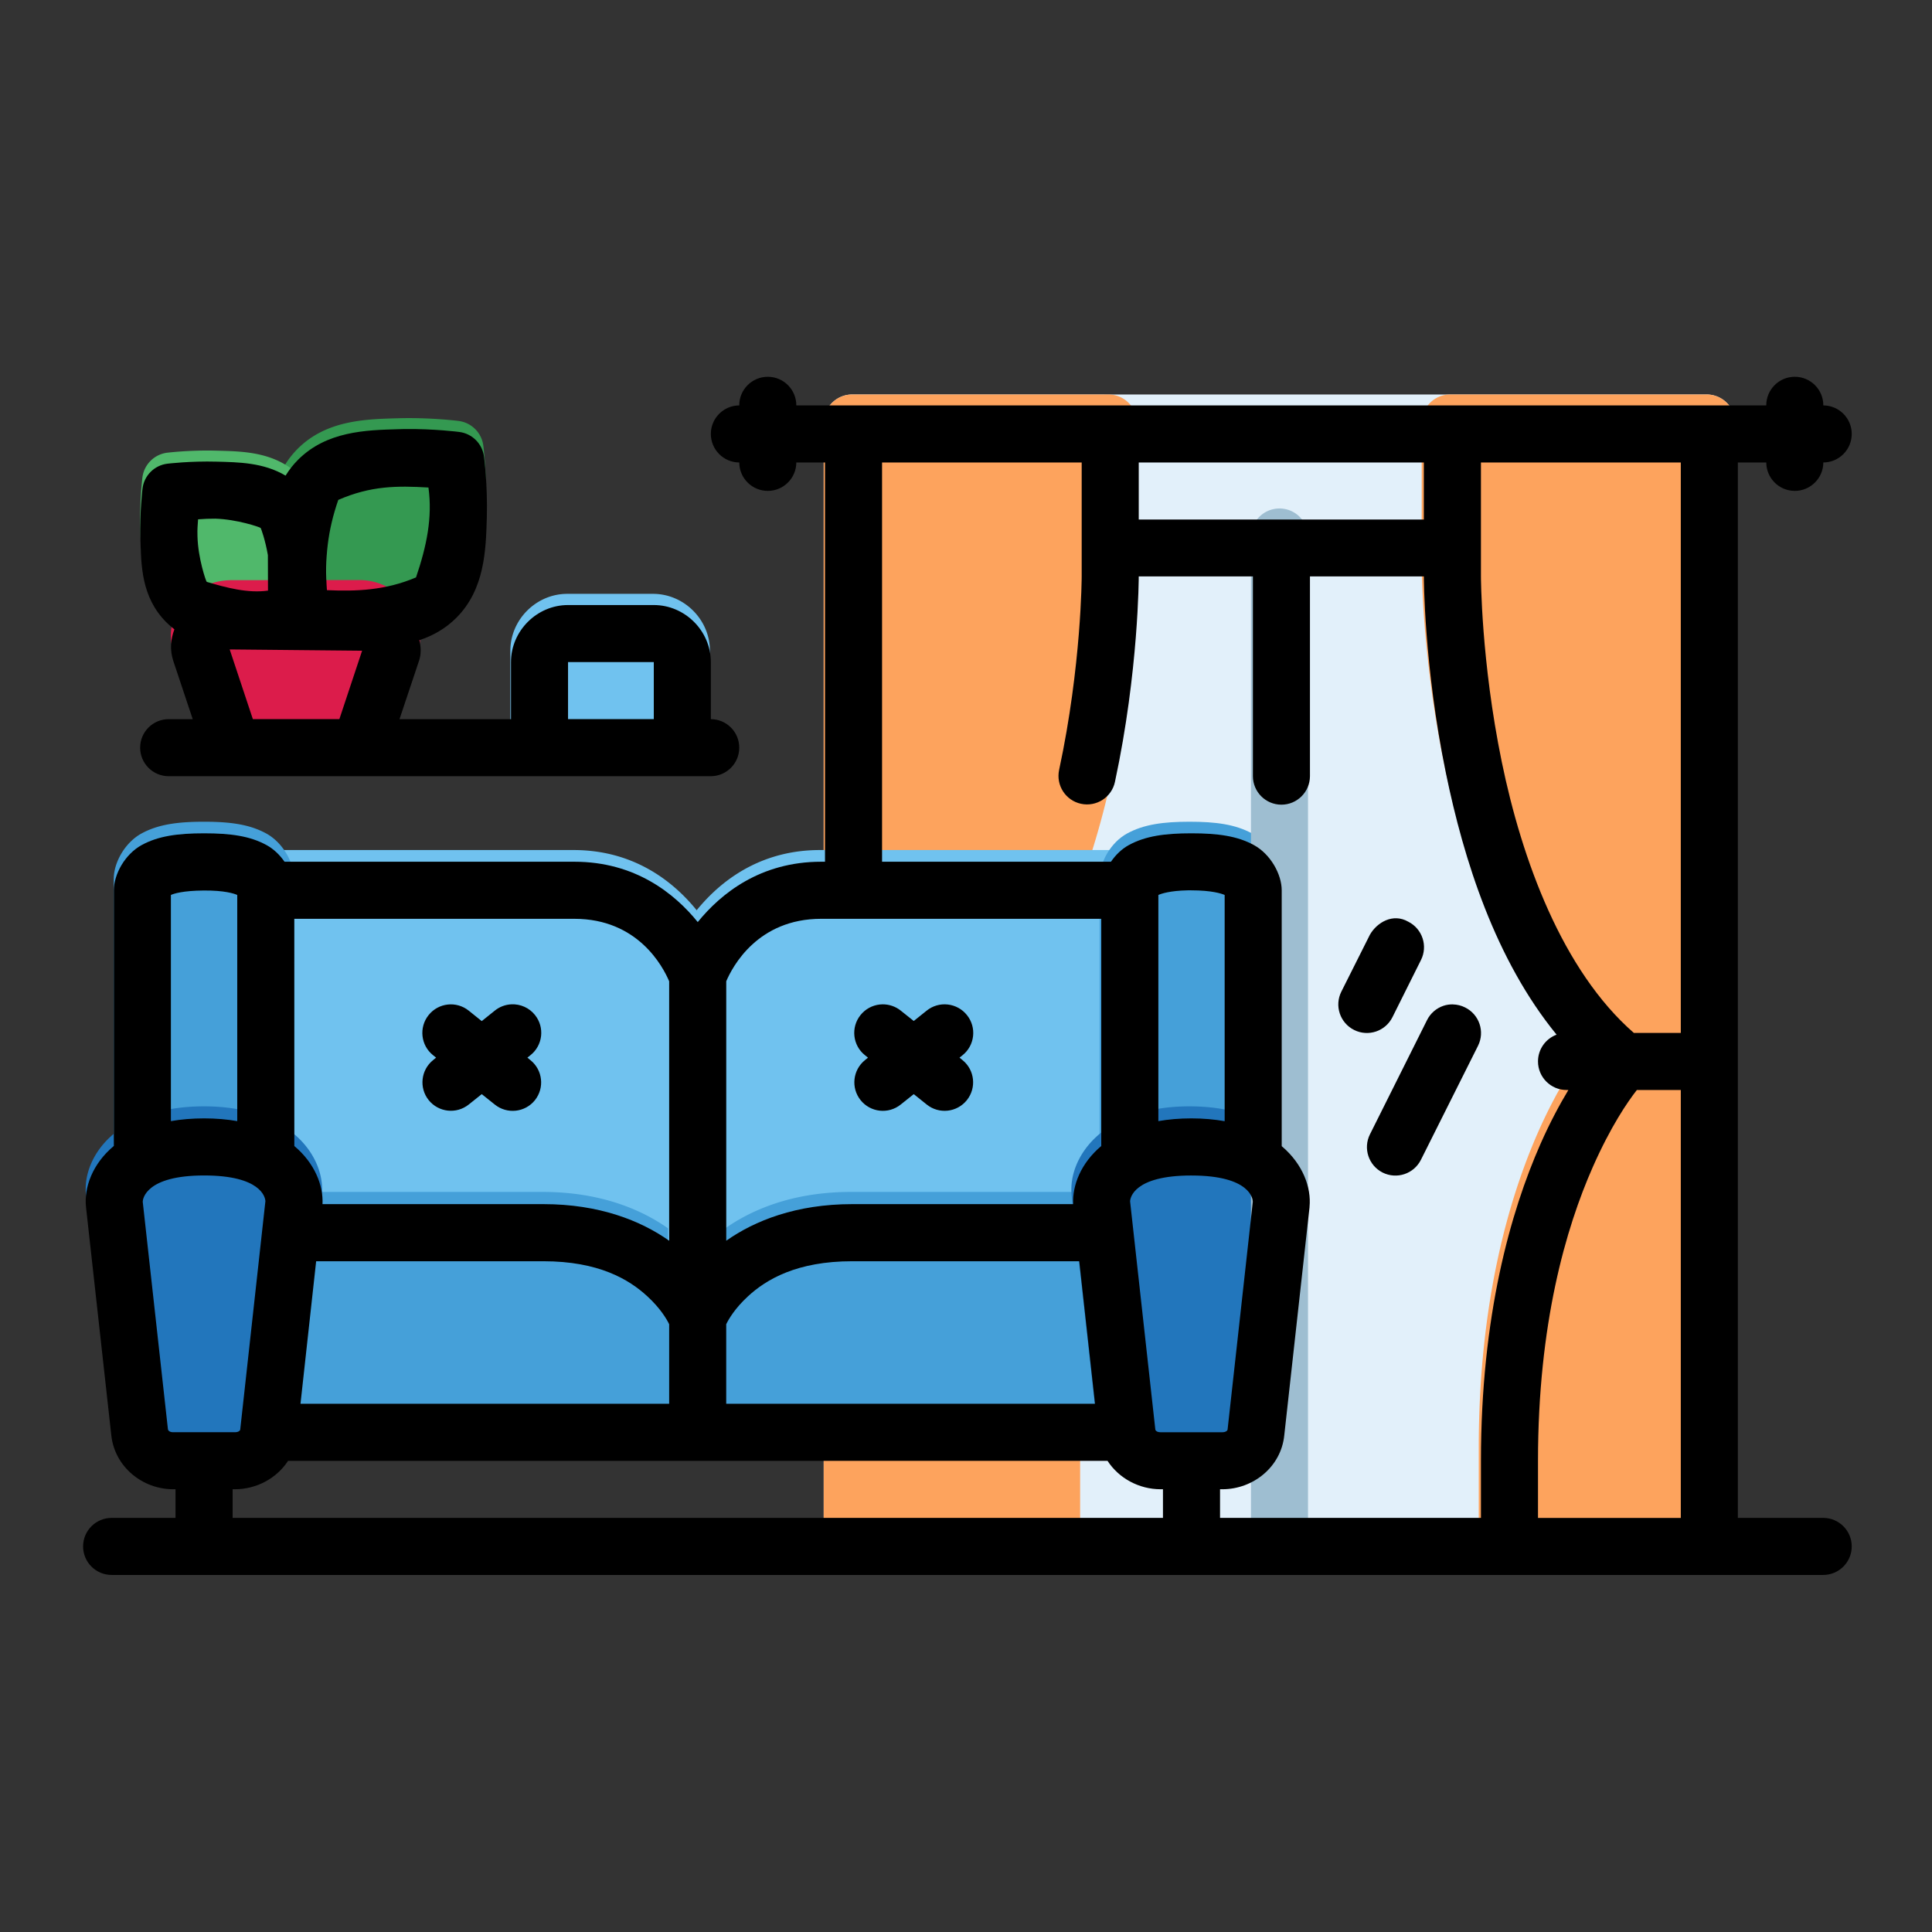
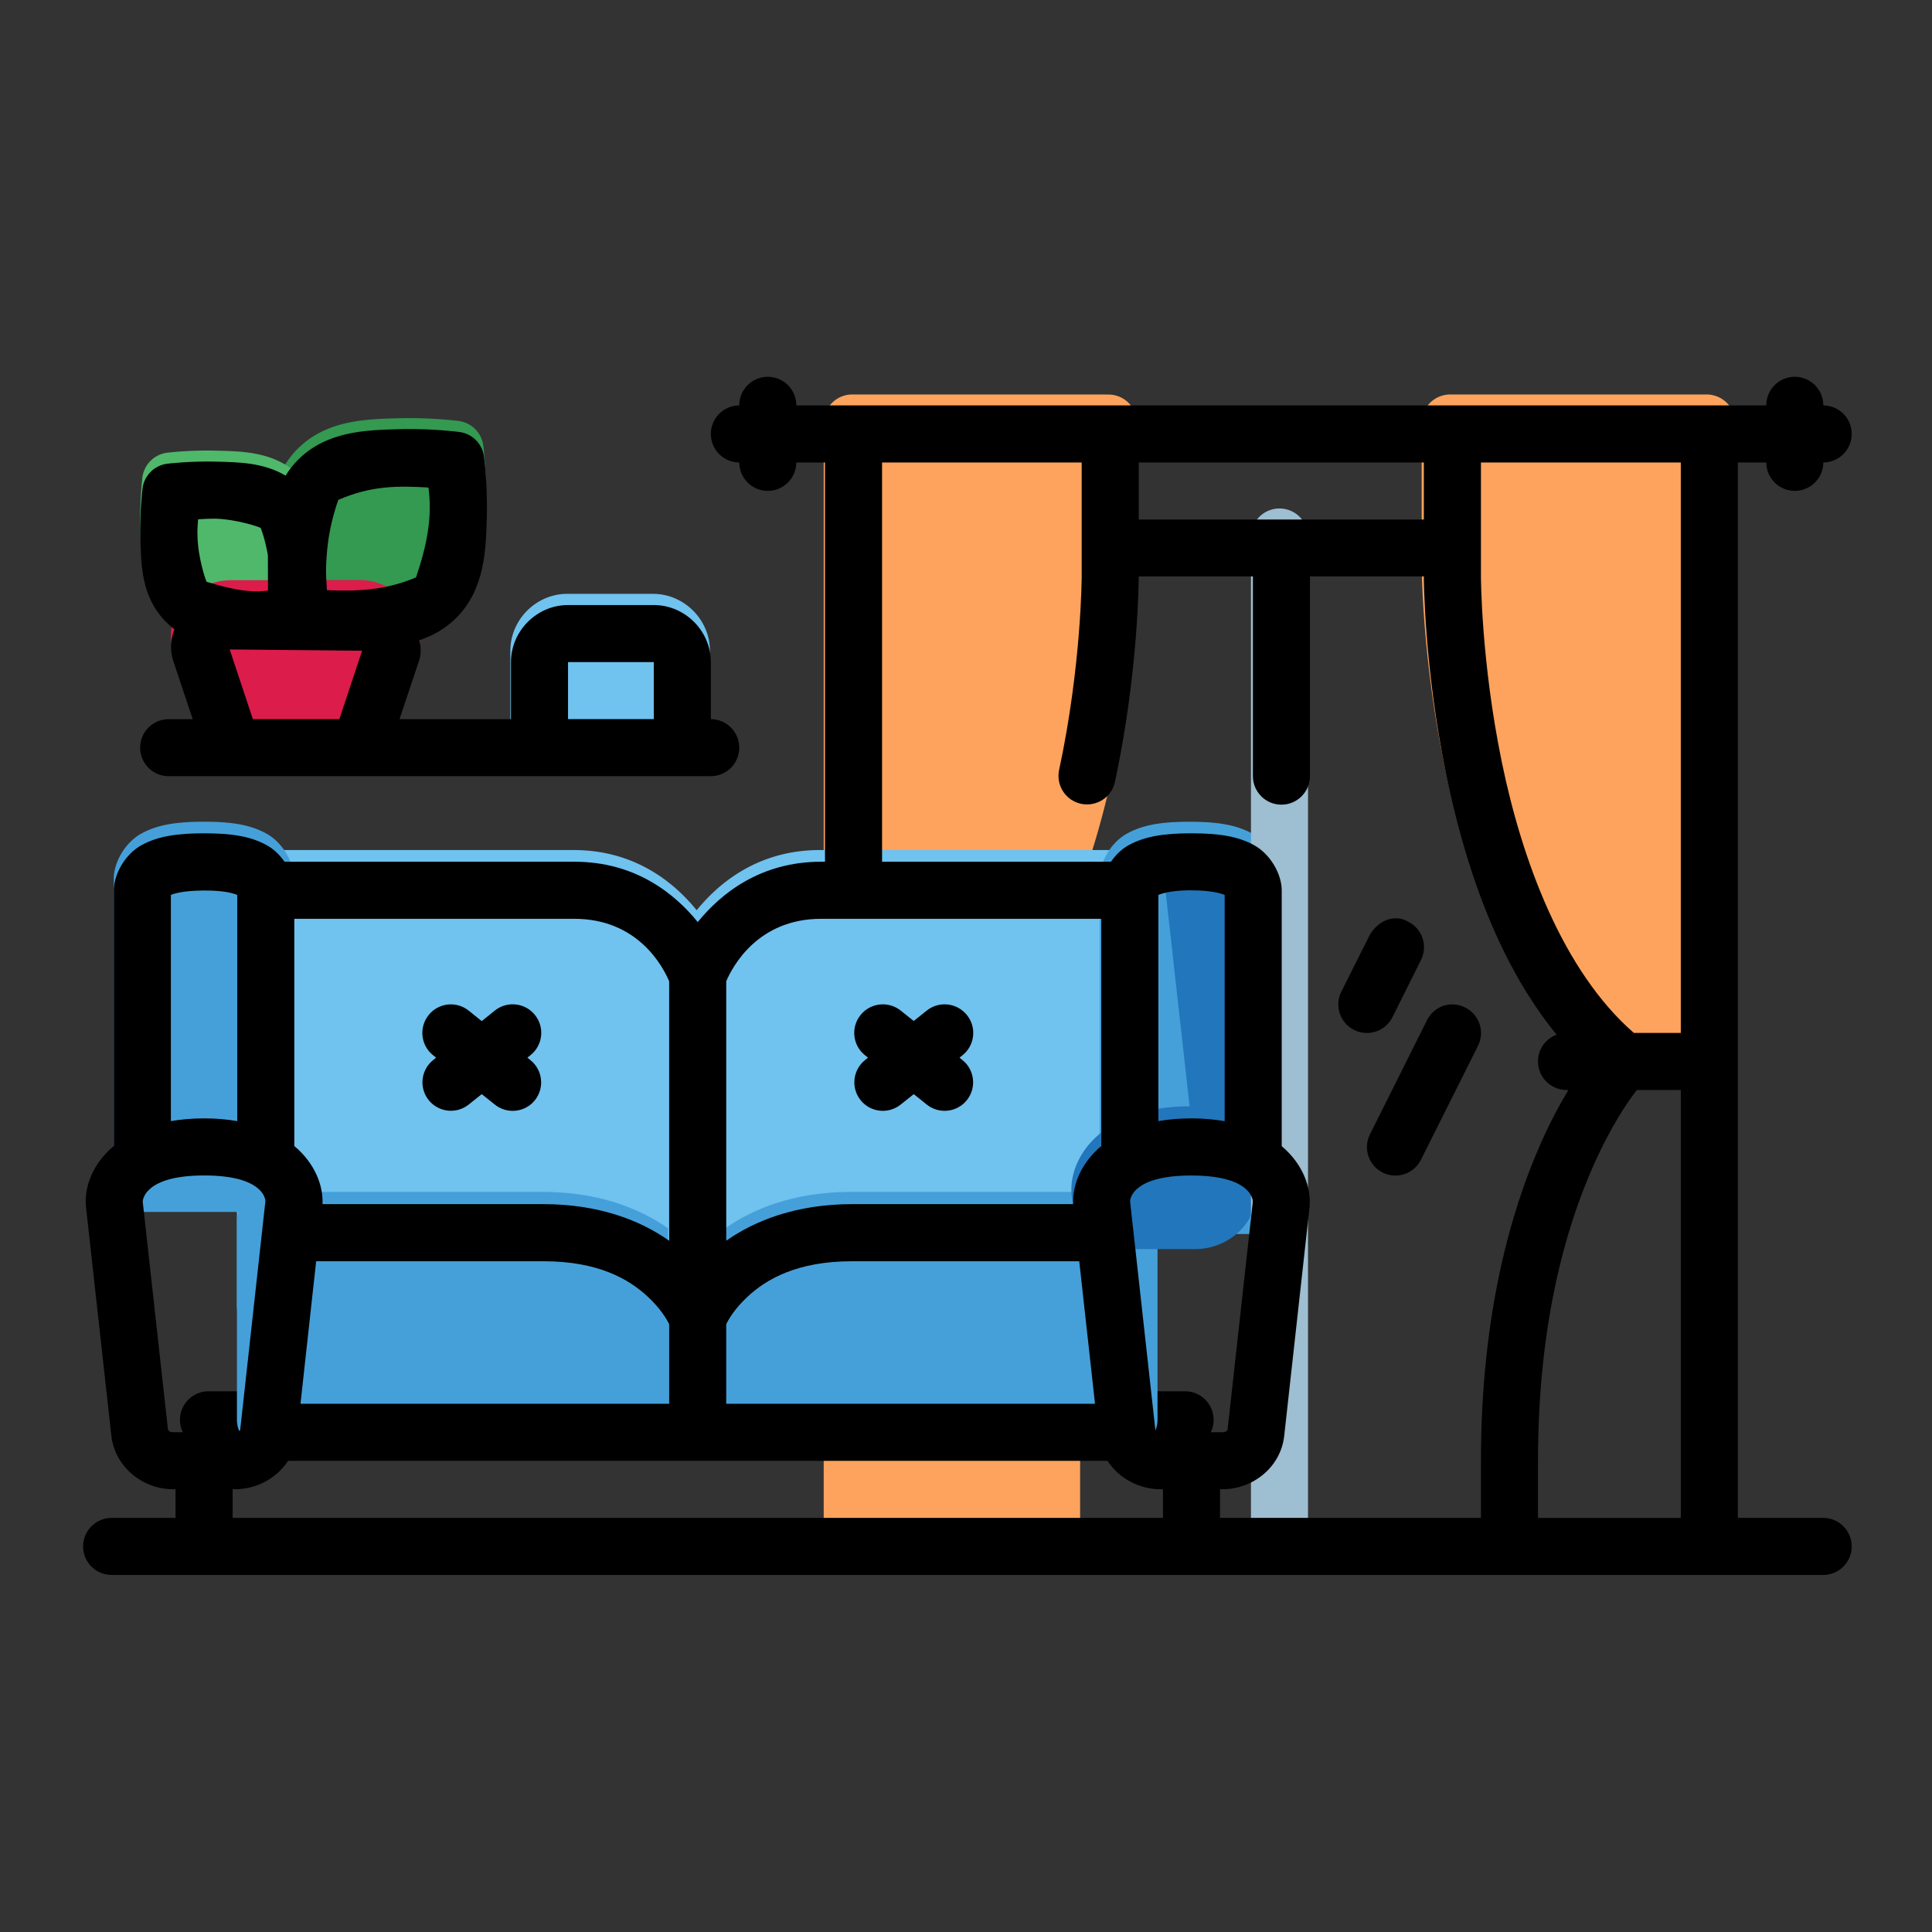
<svg xmlns="http://www.w3.org/2000/svg" xmlns:ns1="http://www.inkscape.org/namespaces/inkscape" xmlns:ns2="http://sodipodi.sourceforge.net/DTD/sodipodi-0.dtd" width="64pt" height="64pt" viewBox="0 0 22.578 22.578" id="svg831" ns1:version="1.1.2 (0a00cf5339, 2022-02-04)" ns2:docname="21 - Living Room.svg" ns1:export-filename="/media/taufikramadhan/Data/Tr Design Studio/Project Design/TR Creative Design/Icon Design/Project Hiring/Icon Icons/024 - Real Estate And Building/5 - Send/3 - Flat/21 - Living Room.png" ns1:export-xdpi="576" ns1:export-ydpi="576">
  <rect x="0" y="0" width="22.578" height="22.578" fill="#333333" stroke="none" />
  <defs id="defs825">
    <pattern id="EMFhbasepattern" patternUnits="userSpaceOnUse" width="6" height="6" x="0" y="0" />
    <pattern id="EMFhbasepattern-9" patternUnits="userSpaceOnUse" width="6" height="6" x="0" y="0" />
    <pattern id="EMFhbasepattern-0" patternUnits="userSpaceOnUse" width="6" height="6" x="0" y="0" />
    <pattern id="EMFhbasepattern-7" patternUnits="userSpaceOnUse" width="6" height="6" x="0" y="0" />
    <pattern id="EMFhbasepattern-2" patternUnits="userSpaceOnUse" width="6" height="6" x="0" y="0" />
    <pattern id="EMFhbasepattern-98" patternUnits="userSpaceOnUse" width="6" height="6" x="0" y="0" />
    <pattern id="EMFhbasepattern-6" patternUnits="userSpaceOnUse" width="6" height="6" x="0" y="0" />
    <pattern id="EMFhbasepattern-01" patternUnits="userSpaceOnUse" width="6" height="6" x="0" y="0" />
    <pattern id="EMFhbasepattern-07" patternUnits="userSpaceOnUse" width="6" height="6" x="0" y="0" />
    <pattern id="EMFhbasepattern-8" patternUnits="userSpaceOnUse" width="6" height="6" x="0" y="0" />
    <pattern id="EMFhbasepattern-4" patternUnits="userSpaceOnUse" width="6" height="6" x="0" y="0" />
    <pattern id="EMFhbasepattern-40" patternUnits="userSpaceOnUse" width="6" height="6" x="0" y="0" />
    <pattern id="EMFhbasepattern-08" patternUnits="userSpaceOnUse" width="6" height="6" x="0" y="0" />
    <pattern id="EMFhbasepattern-04" patternUnits="userSpaceOnUse" width="6" height="6" x="0" y="0" />
    <pattern id="EMFhbasepattern-014" patternUnits="userSpaceOnUse" width="6" height="6" x="0" y="0" />
    <pattern id="EMFhbasepattern-27" patternUnits="userSpaceOnUse" width="6" height="6" x="0" y="0" />
    <pattern id="EMFhbasepattern-09" patternUnits="userSpaceOnUse" width="6" height="6" x="0" y="0" />
    <pattern id="EMFhbasepattern-5" patternUnits="userSpaceOnUse" width="6" height="6" x="0" y="0" />
    <pattern id="EMFhbasepattern-018" patternUnits="userSpaceOnUse" width="6" height="6" x="0" y="0" />
  </defs>
  <g ns1:label="Icon" ns1:groupmode="layer" id="layer1" transform="translate(0,-274.422)">
    <g id="g1316" style="display:inline;stroke-width:0.795" transform="matrix(1.258,0,0,1.258,0.639,-154.032)">
      <g id="g442818" style="display:inline;stroke-width:0.795">
        <path style="color:#000000;fill:#000000;stroke-width:0.795;stroke-linecap:round;stroke-linejoin:round;stroke-miterlimit:1.5;-inkscape-stroke:none" d="m 9.789,344.248 a 0.265,0.265 0 0 0 -0.264,0.264 v 1.322 c 0,0 -10e-4,0.826 -0.209,1.795 a 0.265,0.265 0 0 0 0.203,0.314 0.265,0.265 0 0 0 0.314,-0.203 c 0.221,-1.029 0.221,-1.906 0.221,-1.906 v -1.322 a 0.265,0.265 0 0 0 -0.266,-0.264 z" id="path5969" />
-         <path style="color:#000000;fill:#e2f0fa;stroke-width:0.795;stroke-linecap:round;stroke-linejoin:round;stroke-miterlimit:1.5;-inkscape-stroke:none" d="m 7.408,344.248 a 0.265,0.265 0 0 0 -0.264,0.264 v 10.318 a 0.265,0.265 0 0 0 0.264,0.266 h 7.937 a 0.265,0.265 0 0 0 0.266,-0.266 v -10.318 a 0.265,0.265 0 0 0 -0.266,-0.264 z" id="path263277" />
        <path style="color:#000000;fill:#fda35d;fill-opacity:1;stroke-width:0.795;stroke-linecap:round;stroke-linejoin:round;stroke-miterlimit:1.5;-inkscape-stroke:none" d="m 7.408,350.068 a 0.265,0.265 0 0 0 -0.264,0.264 v 4.498 a 0.265,0.265 0 0 0 0.264,0.266 h 1.852 a 0.265,0.265 0 0 0 0.266,-0.266 v -0.793 c 0,-1.342 -0.274,-2.308 -0.553,-2.939 -0.279,-0.632 -0.58,-0.949 -0.58,-0.949 a 0.265,0.265 0 0 0 -0.191,-0.08 z" id="path263283" />
-         <path style="color:#000000;fill:#fda35d;stroke-width:0.795;stroke-linecap:round;stroke-linejoin:round;stroke-miterlimit:1.5;-inkscape-stroke:none" d="m 14.553,350.068 a 0.265,0.265 0 0 0 -0.191,0.08 c 0,0 -0.301,0.317 -0.58,0.949 -0.279,0.632 -0.553,1.597 -0.553,2.939 v 0.793 a 0.265,0.265 0 0 0 0.266,0.266 h 1.852 a 0.265,0.265 0 0 0 0.266,-0.266 v -4.498 a 0.265,0.265 0 0 0 -0.266,-0.264 z" id="path263289" />
        <path style="color:#000000;fill:#fda35d;stroke-width:0.795;stroke-linecap:round;stroke-linejoin:round;stroke-miterlimit:1.5;-inkscape-stroke:none" d="m 12.965,344.248 a 0.265,0.265 0 0 0 -0.266,0.264 v 1.322 c 0,0 7.92e-4,0.832 0.205,1.826 0.204,0.994 0.603,2.176 1.482,2.879 a 0.265,0.265 0 0 0 0.166,0.059 h 0.793 a 0.265,0.265 0 0 0 0.266,-0.266 v -5.82 a 0.265,0.265 0 0 0 -0.266,-0.264 z" id="path263299" />
        <path style="color:#000000;fill:#fda35d;stroke-width:0.795;stroke-linecap:round;stroke-linejoin:round;stroke-miterlimit:1.5;-inkscape-stroke:none" d="m 7.408,344.248 a 0.265,0.265 0 0 0 -0.264,0.264 v 5.82 a 0.265,0.265 0 0 0 0.264,0.266 h 0.793 a 0.265,0.265 0 0 0 0.166,-0.059 c 0.879,-0.703 1.278,-1.885 1.482,-2.879 0.204,-0.994 0.205,-1.826 0.205,-1.826 v -1.322 a 0.265,0.265 0 0 0 -0.266,-0.264 z" id="path263313" />
        <path style="color:#000000;fill:#70c2ef;stroke-width:0.795;stroke-linecap:round;stroke-linejoin:round;stroke-miterlimit:1.5;-inkscape-stroke:none" d="m 1.959,348.48 a 0.265,0.265 0 0 0 -0.266,0.266 v 3.969 a 0.265,0.265 0 0 0 0.266,0.264 h 4.006 a 0.265,0.265 0 0 0 0.264,-0.264 v -3.176 a 0.265,0.265 0 0 0 -0.016,-0.09 c 0,0 -0.371,-0.969 -1.393,-0.969 z" id="path263323" />
        <path style="color:#000000;fill:#45a0d9;stroke-width:0.795;stroke-linecap:round;stroke-linejoin:round;stroke-miterlimit:1.5;-inkscape-stroke:none" d="m 1.387,348.217 c -0.246,0 -0.426,0.025 -0.58,0.109 -0.154,0.084 -0.258,0.27 -0.258,0.42 v 2.83 a 0.265,0.265 0 0 0 0.266,0.266 H 1.959 a 0.265,0.265 0 0 0 0.264,-0.266 v -2.83 c 0,-0.15 -0.104,-0.336 -0.258,-0.42 -0.154,-0.084 -0.332,-0.109 -0.578,-0.109 z" id="path263333" />
        <path style="color:#000000;fill:#000000;stroke-width:0.795;stroke-linecap:round;stroke-linejoin:round;stroke-miterlimit:1.5;-inkscape-stroke:none" d="m 1.43,353.508 a 0.265,0.265 0 0 0 -0.266,0.264 0.265,0.265 0 0 0 0.266,0.266 H 10.5 A 0.265,0.265 0 0 0 10.766,353.771 0.265,0.265 0 0 0 10.5,353.508 Z" id="path9692" />
        <path style="color:#000000;fill:#45a0d9;stroke-width:0.795;stroke-linecap:round;stroke-linejoin:round;stroke-miterlimit:1.5;-inkscape-stroke:none" d="m 1.959,351.656 a 0.265,0.265 0 0 0 -0.266,0.264 v 1.852 a 0.265,0.265 0 0 0 0.266,0.266 h 4.006 a 0.265,0.265 0 0 0 0.264,-0.266 v -1.057 a 0.265,0.265 0 0 0 -0.016,-0.09 c 0,0 -0.098,-0.264 -0.355,-0.502 -0.258,-0.238 -0.691,-0.467 -1.324,-0.467 z" id="path263343" />
        <path style="color:#000000;fill:#70c2ef;stroke-width:0.795;stroke-linecap:round;stroke-linejoin:round;stroke-miterlimit:1.5;-inkscape-stroke:none" d="m 7.109,348.48 c -1.022,0 -1.395,0.969 -1.395,0.969 a 0.265,0.265 0 0 0 -0.016,0.09 v 3.176 a 0.265,0.265 0 0 0 0.266,0.264 h 4.006 a 0.265,0.265 0 0 0 0.266,-0.264 v -3.969 a 0.265,0.265 0 0 0 -0.266,-0.266 z" id="path263357" />
        <path style="color:#000000;fill:#45a0d9;stroke-width:0.795;stroke-linecap:round;stroke-linejoin:round;stroke-miterlimit:1.5;-inkscape-stroke:none" d="m 7.396,351.656 c -0.634,0 -1.069,0.229 -1.326,0.467 -0.258,0.238 -0.355,0.502 -0.355,0.502 a 0.265,0.265 0 0 0 -0.016,0.09 v 1.057 a 0.265,0.265 0 0 0 0.266,0.266 h 4.016 a 0.265,0.265 0 0 0 0.264,-0.264 v -1.854 a 0.265,0.265 0 0 0 -0.264,-0.264 z" id="path263363" />
        <path style="color:#000000;fill:#45a0d9;stroke-width:0.795;stroke-linecap:round;stroke-linejoin:round;stroke-miterlimit:1.5;-inkscape-stroke:none" d="m 11.115,352.047 c 0.147,5.8e-4 0.266,-0.119 0.266,-0.266 v -3.035 c -2e-6,-0.15 -0.104,-0.336 -0.258,-0.42 -0.154,-0.084 -0.334,-0.109 -0.58,-0.109 -0.246,0 -0.426,0.025 -0.58,0.109 -0.154,0.084 -0.256,0.27 -0.256,0.42 v 3.035 c -5.735e-4,0.146 0.117,0.265 0.264,0.266 z" id="path263373" ns2:nodetypes="ccccsccccc" />
        <path style="color:#000000;fill:#349951;stroke-width:0.795;stroke-linecap:round;stroke-linejoin:round;stroke-miterlimit:1.5;-inkscape-stroke:none" d="m 3.188,344.469 c -0.304,0.008 -0.666,0.019 -0.93,0.283 -0.264,0.264 -0.273,0.626 -0.281,0.93 C 1.968,345.986 2,346.246 2,346.246 a 0.265,0.265 0 0 0 0.23,0.23 c 0,0 0.26,0.032 0.564,0.023 0.304,-0.008 0.666,-0.017 0.93,-0.281 0.264,-0.264 0.275,-0.627 0.283,-0.932 0.008,-0.304 -0.025,-0.562 -0.025,-0.562 A 0.265,0.265 0 0 0 3.752,344.494 c 0,0 -0.26,-0.034 -0.564,-0.025 z" id="path263387" />
        <path style="color:#000000;fill:#50b86b;stroke-width:0.795;stroke-linecap:round;stroke-linejoin:round;stroke-miterlimit:1.5;-inkscape-stroke:none" d="m 1.504,344.77 c -0.248,-0.007 -0.459,0.019 -0.459,0.019 a 0.265,0.265 0 0 0 -0.23,0.23 c 0,0 -0.026,0.211 -0.02,0.459 0.007,0.248 0.007,0.548 0.24,0.781 0.234,0.234 0.533,0.233 0.781,0.24 0.248,0.007 0.459,-0.019 0.459,-0.019 A 0.265,0.265 0 0 0 2.506,346.25 c 0,0 0.026,-0.211 0.02,-0.459 -0.007,-0.248 -0.007,-0.546 -0.24,-0.779 -0.234,-0.234 -0.533,-0.235 -0.781,-0.242 z" id="path263393" />
        <path style="color:#000000;fill:#70c2ef;stroke-width:0.795;stroke-linecap:round;stroke-linejoin:round;stroke-miterlimit:1.5;-inkscape-stroke:none" d="m 4.762,346.1 c -0.289,0 -0.529,0.24 -0.529,0.529 v 0.793 a 0.265,0.265 0 0 0 0.266,0.266 h 1.322 a 0.265,0.265 0 0 0 0.266,-0.266 v -0.793 c 3.6e-6,-0.289 -0.24,-0.529 -0.529,-0.529 z" id="path263399" />
        <path style="color:#000000;fill:#dc1c4b;stroke-width:0.795;stroke-linecap:round;stroke-linejoin:round;stroke-miterlimit:1.5;-inkscape-stroke:none" d="m 1.646,345.973 c -0.158,0 -0.294,0.056 -0.406,0.158 -0.112,0.102 -0.204,0.297 -0.141,0.486 l 0.297,0.889 a 0.265,0.265 0 0 0 0.25,0.182 h 1.186 a 0.265,0.265 0 0 0 0.25,-0.182 l 0.297,-0.889 a 0.265,0.265 0 0 0 0.014,-0.084 c 0,-0.306 -0.254,-0.561 -0.561,-0.561 z" id="path263413" />
-         <path style="color:#000000;fill:#2276bc;fill-opacity:1;stroke-width:0.795;stroke-linecap:round;stroke-linejoin:round;stroke-miterlimit:1.5;-inkscape-stroke:none" d="m 1.387,350.861 c -0.82,0 -1.134,0.48 -1.096,0.824 l 0.234,2.117 c 0.032,0.289 0.288,0.498 0.574,0.498 H 1.672 c 0.286,0 0.547,-0.208 0.576,-0.502 l 0.232,-2.113 a 0.265,0.265 0 0 0 0.002,-0.004 c 0.033,-0.336 -0.275,-0.82 -1.096,-0.82 z" id="path263439" />
-         <path style="color:#000000;fill:#2276bc;fill-opacity:1;stroke-width:0.795;stroke-linecap:round;stroke-linejoin:round;stroke-miterlimit:1.5;-inkscape-stroke:none" d="m 10.543,350.861 c -0.82,0 -1.129,0.484 -1.096,0.82 a 0.265,0.265 0 0 0 0,0.004 l 0.234,2.113 c 0.029,0.294 0.29,0.502 0.576,0.502 h 0.572 c 0.286,0 0.545,-0.208 0.574,-0.502 l 0.234,-2.113 a 0.265,0.265 0 0 0 0,-0.004 c 0.033,-0.336 -0.275,-0.82 -1.096,-0.82 z" id="path263445" />
+         <path style="color:#000000;fill:#2276bc;fill-opacity:1;stroke-width:0.795;stroke-linecap:round;stroke-linejoin:round;stroke-miterlimit:1.5;-inkscape-stroke:none" d="m 10.543,350.861 c -0.82,0 -1.129,0.484 -1.096,0.82 a 0.265,0.265 0 0 0 0,0.004 c 0.029,0.294 0.29,0.502 0.576,0.502 h 0.572 c 0.286,0 0.545,-0.208 0.574,-0.502 l 0.234,-2.113 a 0.265,0.265 0 0 0 0,-0.004 c 0.033,-0.336 -0.275,-0.82 -1.096,-0.82 z" id="path263445" />
      </g>
      <path style="color:#000000;display:inline;fill:#9ebed1;stroke-width:0.795;stroke-linecap:round;stroke-linejoin:round;stroke-miterlimit:1.5;-inkscape-stroke:none" d="m 11.377,345.307 a 0.265,0.265 0 0 0 -0.264,0.264 v 9.26 a 0.265,0.265 0 0 0 0.264,0.266 0.265,0.265 0 0 0 0.266,-0.266 v -9.26 a 0.265,0.265 0 0 0 -0.266,-0.264 z" id="path8073" />
      <path id="rect12856" style="color:#000000;fill:#000000;stroke-width:3.004;stroke-linecap:round;stroke-linejoin:round;stroke-miterlimit:1.5;-inkscape-stroke:none" d="m 25.002,241.572 c -0.555,-0.002 -1.006,0.449 -1.004,1.004 -0.549,0.002 -0.994,0.447 -0.996,0.996 -0.002,0.552 0.444,1.002 0.996,1.004 0.002,0.552 0.452,0.998 1.004,0.996 0.549,-0.002 0.994,-0.447 0.996,-0.996 h 1.006 v 13.996 h -0.135 c -2.132,0 -3.514,1.115 -4.326,2.115 -0.81,-1 -2.192,-2.115 -4.324,-2.115 H 8.057 c -0.164,-0.238 -0.38,-0.447 -0.631,-0.584 -0.581,-0.318 -1.257,-0.412 -2.186,-0.412 -0.928,0 -1.61,0.094 -2.191,0.412 -0.581,0.318 -0.975,1.019 -0.975,1.588 v 8.959 c -0.754,0.631 -1.051,1.463 -0.975,2.15 l 0.887,8.002 c 0.121,1.094 1.087,1.883 2.17,1.883 h 0.08 v 1.004 H 2 c -0.552,-0.002 -1.002,0.444 -1.004,0.996 C 0.994,283.126 1.445,283.576 2,283.574 h 60 c 0.552,-0.002 0.998,-0.452 0.996,-1.004 C 62.994,282.021 62.549,281.576 62,281.574 H 59.004 V 244.576 H 60 c 0.002,0.549 0.447,0.994 0.996,0.996 0.552,0.002 1.002,-0.444 1.004,-0.996 0.552,-0.002 0.998,-0.452 0.996,-1.004 -0.002,-0.549 -0.447,-0.994 -0.996,-0.996 0.002,-0.555 -0.449,-1.006 -1.004,-1.004 -0.552,0.002 -0.998,0.452 -0.996,1.004 H 25.998 c 0.002,-0.552 -0.444,-1.002 -0.996,-1.004 z m -12.742,1.832 c -0.07,8.2e-4 -0.141,0.004 -0.213,0.006 -1.15,0.03 -2.516,0.073 -3.514,1.07 -0.175,0.175 -0.319,0.362 -0.439,0.557 -0.775,-0.462 -1.656,-0.469 -2.41,-0.49 -0.937,-0.026 -1.734,0.072 -1.734,0.072 -0.456,0.056 -0.815,0.415 -0.871,0.871 0,0 -0.1,0.799 -0.074,1.736 0.026,0.937 0.025,2.068 0.908,2.951 0.092,0.092 0.187,0.174 0.283,0.248 v 0.002 c -0.127,0.336 -0.166,0.721 -0.039,1.102 l 0.682,2.045 H 4.002 c -0.553,-0.003 -1.004,0.443 -1.006,0.996 -0.002,0.556 0.45,1.007 1.006,1.004 H 23.002 c 0.552,-0.002 0.998,-0.452 0.996,-1.004 -0.002,-0.549 -0.447,-0.994 -0.996,-0.996 v -2 c 1.4e-5,-1.093 -0.907,-2 -2,-2 h -3.006 c -1.093,0 -2,0.907 -2,2 v 2 h -3.908 l 0.684,-2.045 c 0.082,-0.239 0.07,-0.497 0.01,-0.723 0.465,-0.153 0.909,-0.396 1.297,-0.783 0.997,-0.997 1.038,-2.372 1.07,-3.521 0.032,-1.15 -0.098,-2.125 -0.098,-2.125 -0.056,-0.456 -0.415,-0.815 -0.871,-0.871 0,0 -0.865,-0.114 -1.92,-0.102 z m 16.744,1.172 h 6.998 v 3.994 c 0,0 -0.005,3.121 -0.791,6.783 -0.116,0.54 0.227,1.072 0.768,1.188 0.54,0.116 1.074,-0.227 1.189,-0.768 0.835,-3.89 0.834,-7.203 0.834,-7.203 h 4.002 v 7.004 c 0.002,0.55 0.446,0.996 0.996,0.998 0.552,0.002 1.002,-0.446 1.004,-0.998 v -7.004 h 3.992 c 0,0 0.003,3.143 0.775,6.9 0.624,3.034 1.727,6.531 3.879,9.164 -0.38,0.141 -0.651,0.507 -0.652,0.936 -0.002,0.555 0.449,1.006 1.004,1.004 h 0.061 c -0.309,0.514 -0.647,1.142 -0.977,1.889 -1.054,2.388 -2.088,6.038 -2.088,11.111 v 2 h -9.146 v -1.004 h 0.08 c 1.083,0 2.063,-0.786 2.172,-1.896 l 0.885,-7.988 v -0.002 -0.002 -0.002 -0.002 -0.002 -0.002 -0.002 -0.002 c 0.066,-0.671 -0.228,-1.496 -0.975,-2.127 v -8.967 c -8e-6,-0.568 -0.394,-1.27 -0.975,-1.588 -0.581,-0.318 -1.263,-0.412 -2.191,-0.412 -0.928,0 -1.612,0.094 -2.193,0.412 -0.251,0.137 -0.464,0.346 -0.627,0.584 H 29.004 Z m 8.998,0 h 9.994 v 2 h -9.994 z m 11.996,0 h 7.006 v 19.998 h -1.645 c -2.512,-2.19 -3.927,-6.077 -4.631,-9.502 -0.728,-3.542 -0.73,-6.502 -0.73,-6.502 z m -36.895,0.879 c 0.144,1.055 -0.063,2.05 -0.436,3.15 -1.079,0.459 -2.102,0.492 -3.123,0.447 -0.082,-1.105 0.025,-2.093 0.398,-3.164 1.143,-0.497 2.061,-0.499 3.16,-0.434 z m -5.625,3.613 c -0.703,0.099 -1.45,-0.1 -2.148,-0.307 -0.03,-0.03 -0.303,-0.825 -0.324,-1.588 -0.009,-0.321 0.008,-0.358 0.021,-0.604 0.237,-0.018 0.382,-0.023 0.605,-0.023 0.763,0.023 1.556,0.295 1.586,0.324 0.021,0.022 0.167,0.438 0.256,0.953 z m 3.299,2.107 -0.797,2.398 H 6.947 l -0.812,-2.443 z m 7.219,0.398 h 3.006 v 2 h -3.006 z m -12.777,8.008 c 0.731,-0.006 1.072,0.106 1.181,0.156 v 7.928 c -0.352,-0.062 -0.738,-0.096 -1.16,-0.096 -0.424,0 -0.812,0.034 -1.166,0.096 v -7.928 c 0.102,-0.046 0.413,-0.15 1.145,-0.156 z m 34.5,-0.006 c 0.041,-8.4e-4 0.085,0 0.129,0 0.71,0 1.057,0.113 1.166,0.162 v 7.93 c -0.354,-0.062 -0.742,-0.098 -1.166,-0.098 -0.421,0 -0.807,0.034 -1.158,0.096 v -7.928 c 0.105,-0.047 0.41,-0.15 1.029,-0.162 z m 6.389,1.551 -1.004,2 c -0.248,0.495 -0.047,1.097 0.449,1.344 0.496,0.248 1.098,0.045 1.344,-0.451 l 0.998,-2 c 0.249,-0.493 0.05,-1.095 -0.443,-1.344 -0.542,-0.313 -1.1,0.029 -1.344,0.451 z M 8.4,260.573 H 18.219 c 2.23,0 3.107,1.681 3.322,2.191 v 9.094 c -0.997,-0.704 -2.449,-1.283 -4.408,-1.283 H 9.389 c 0.031,-0.655 -0.271,-1.435 -0.988,-2.037 z m 18.469,0 H 36.688 v 7.965 c -0.716,0.601 -1.016,1.383 -0.986,2.037 h -7.746 c -1.96,0 -3.416,0.579 -4.414,1.283 v -9.096 c 0.218,-0.513 1.101,-2.189 3.328,-2.189 z m -10.861,2.998 c -0.212,0.01 -0.415,0.087 -0.58,0.221 l -0.457,0.367 -0.457,-0.367 c -0.431,-0.345 -1.059,-0.276 -1.404,0.154 -0.348,0.432 -0.278,1.065 0.156,1.41 l 0.105,0.084 -0.105,0.086 c -0.429,0.345 -0.499,0.972 -0.156,1.402 0.345,0.43 0.973,0.5 1.404,0.156 l 0.457,-0.365 0.457,0.365 c 0.432,0.348 1.065,0.278 1.41,-0.156 0.341,-0.432 0.269,-1.059 -0.162,-1.402 l -0.105,-0.086 0.105,-0.084 c 0.436,-0.344 0.509,-0.977 0.162,-1.41 -0.2,-0.251 -0.509,-0.391 -0.83,-0.375 z m 13.014,0 c -0.033,3.4e-4 -0.067,0.002 -0.1,0.006 -0.264,0.029 -0.506,0.162 -0.672,0.369 -0.348,0.432 -0.278,1.065 0.156,1.41 l 0.105,0.084 -0.105,0.086 c -0.429,0.345 -0.499,0.972 -0.156,1.402 0.346,0.434 0.979,0.503 1.41,0.154 l 0.455,-0.363 0.453,0.363 c 0.431,0.349 1.064,0.279 1.41,-0.154 0.343,-0.43 0.274,-1.057 -0.154,-1.402 l -0.105,-0.086 0.105,-0.084 c 0.434,-0.346 0.503,-0.979 0.154,-1.41 -0.166,-0.207 -0.408,-0.34 -0.672,-0.369 -0.265,-0.03 -0.531,0.048 -0.738,0.215 l -0.453,0.363 -0.455,-0.363 c -0.181,-0.145 -0.407,-0.223 -0.639,-0.221 z m 19.992,0.002 c -0.112,-0.002 -0.224,0.014 -0.33,0.049 -0.251,0.085 -0.458,0.265 -0.576,0.502 l -2,4.002 c -0.248,0.493 -0.049,1.093 0.443,1.342 0.495,0.248 1.097,0.047 1.344,-0.449 l 2,-3.994 c 0.248,-0.496 0.046,-1.098 -0.451,-1.344 -0.133,-0.068 -0.28,-0.104 -0.43,-0.107 z m 6.449,3.002 h 1.541 v 15 h -5.006 v -2 c 0,-4.803 0.974,-8.156 1.92,-10.299 0.632,-1.431 1.222,-2.288 1.545,-2.701 z M 6.504,278.481 c -0.002,0.019 -0.043,0.09 -0.186,0.09 H 4.156 c -0.142,0 -0.182,-0.071 -0.186,-0.104 l -0.883,-7.975 c -1.16e-5,0.002 -5.04e-5,-0.006 0,-0.006 0.003,-0.085 0.097,-0.916 2.152,-0.916 v 1.5e-4 c 1.983,0 2.141,0.758 2.148,0.9 z m 31.195,-8.002 c 0.002,-0.117 0.123,-0.908 2.148,-0.908 l 4.7e-5,3.8e-4 c 2.079,0 2.156,0.837 2.154,0.92 l -0.885,7.99 c -0.002,0.019 -0.043,0.09 -0.186,0.09 h -2.162 c -0.143,0 -0.182,-0.072 -0.184,-0.09 z m -28.533,2.098 h 7.967 c 1.932,0 2.998,0.633 3.646,1.232 0.453,0.418 0.67,0.787 0.762,0.975 v 2.789 H 8.617 Z m 18.789,0 h 7.961 l 0.553,4.996 H 23.541 v -2.789 c 0.092,-0.188 0.307,-0.556 0.76,-0.975 0.649,-0.6 1.722,-1.232 3.654,-1.232 z M 8.182,279.574 H 36.908 c 0.396,0.611 1.104,0.996 1.861,0.996 h 0.082 v 1.004 H 6.238 v -1.004 h 0.08 c 0.757,0 1.468,-0.385 1.863,-0.996 z" transform="matrix(0.265,0,0,0.265,0,280.067)" ns2:nodetypes="scscscccscsccscscccscccsccsccccscscsccsccsccccssccsccsccscsssscccccscccccccccscccccccsccccsscccscccccccccccccscccccccccccccscccccccccsccccccccccccccccccsccccsccsccccccccccccsccscccscccsccsccccccccccccccccccccccccccccsccccccccccscccccccssccccssccssccccccccccccsscccssccccsccccssccsccccsc" />
    </g>
  </g>
</svg>